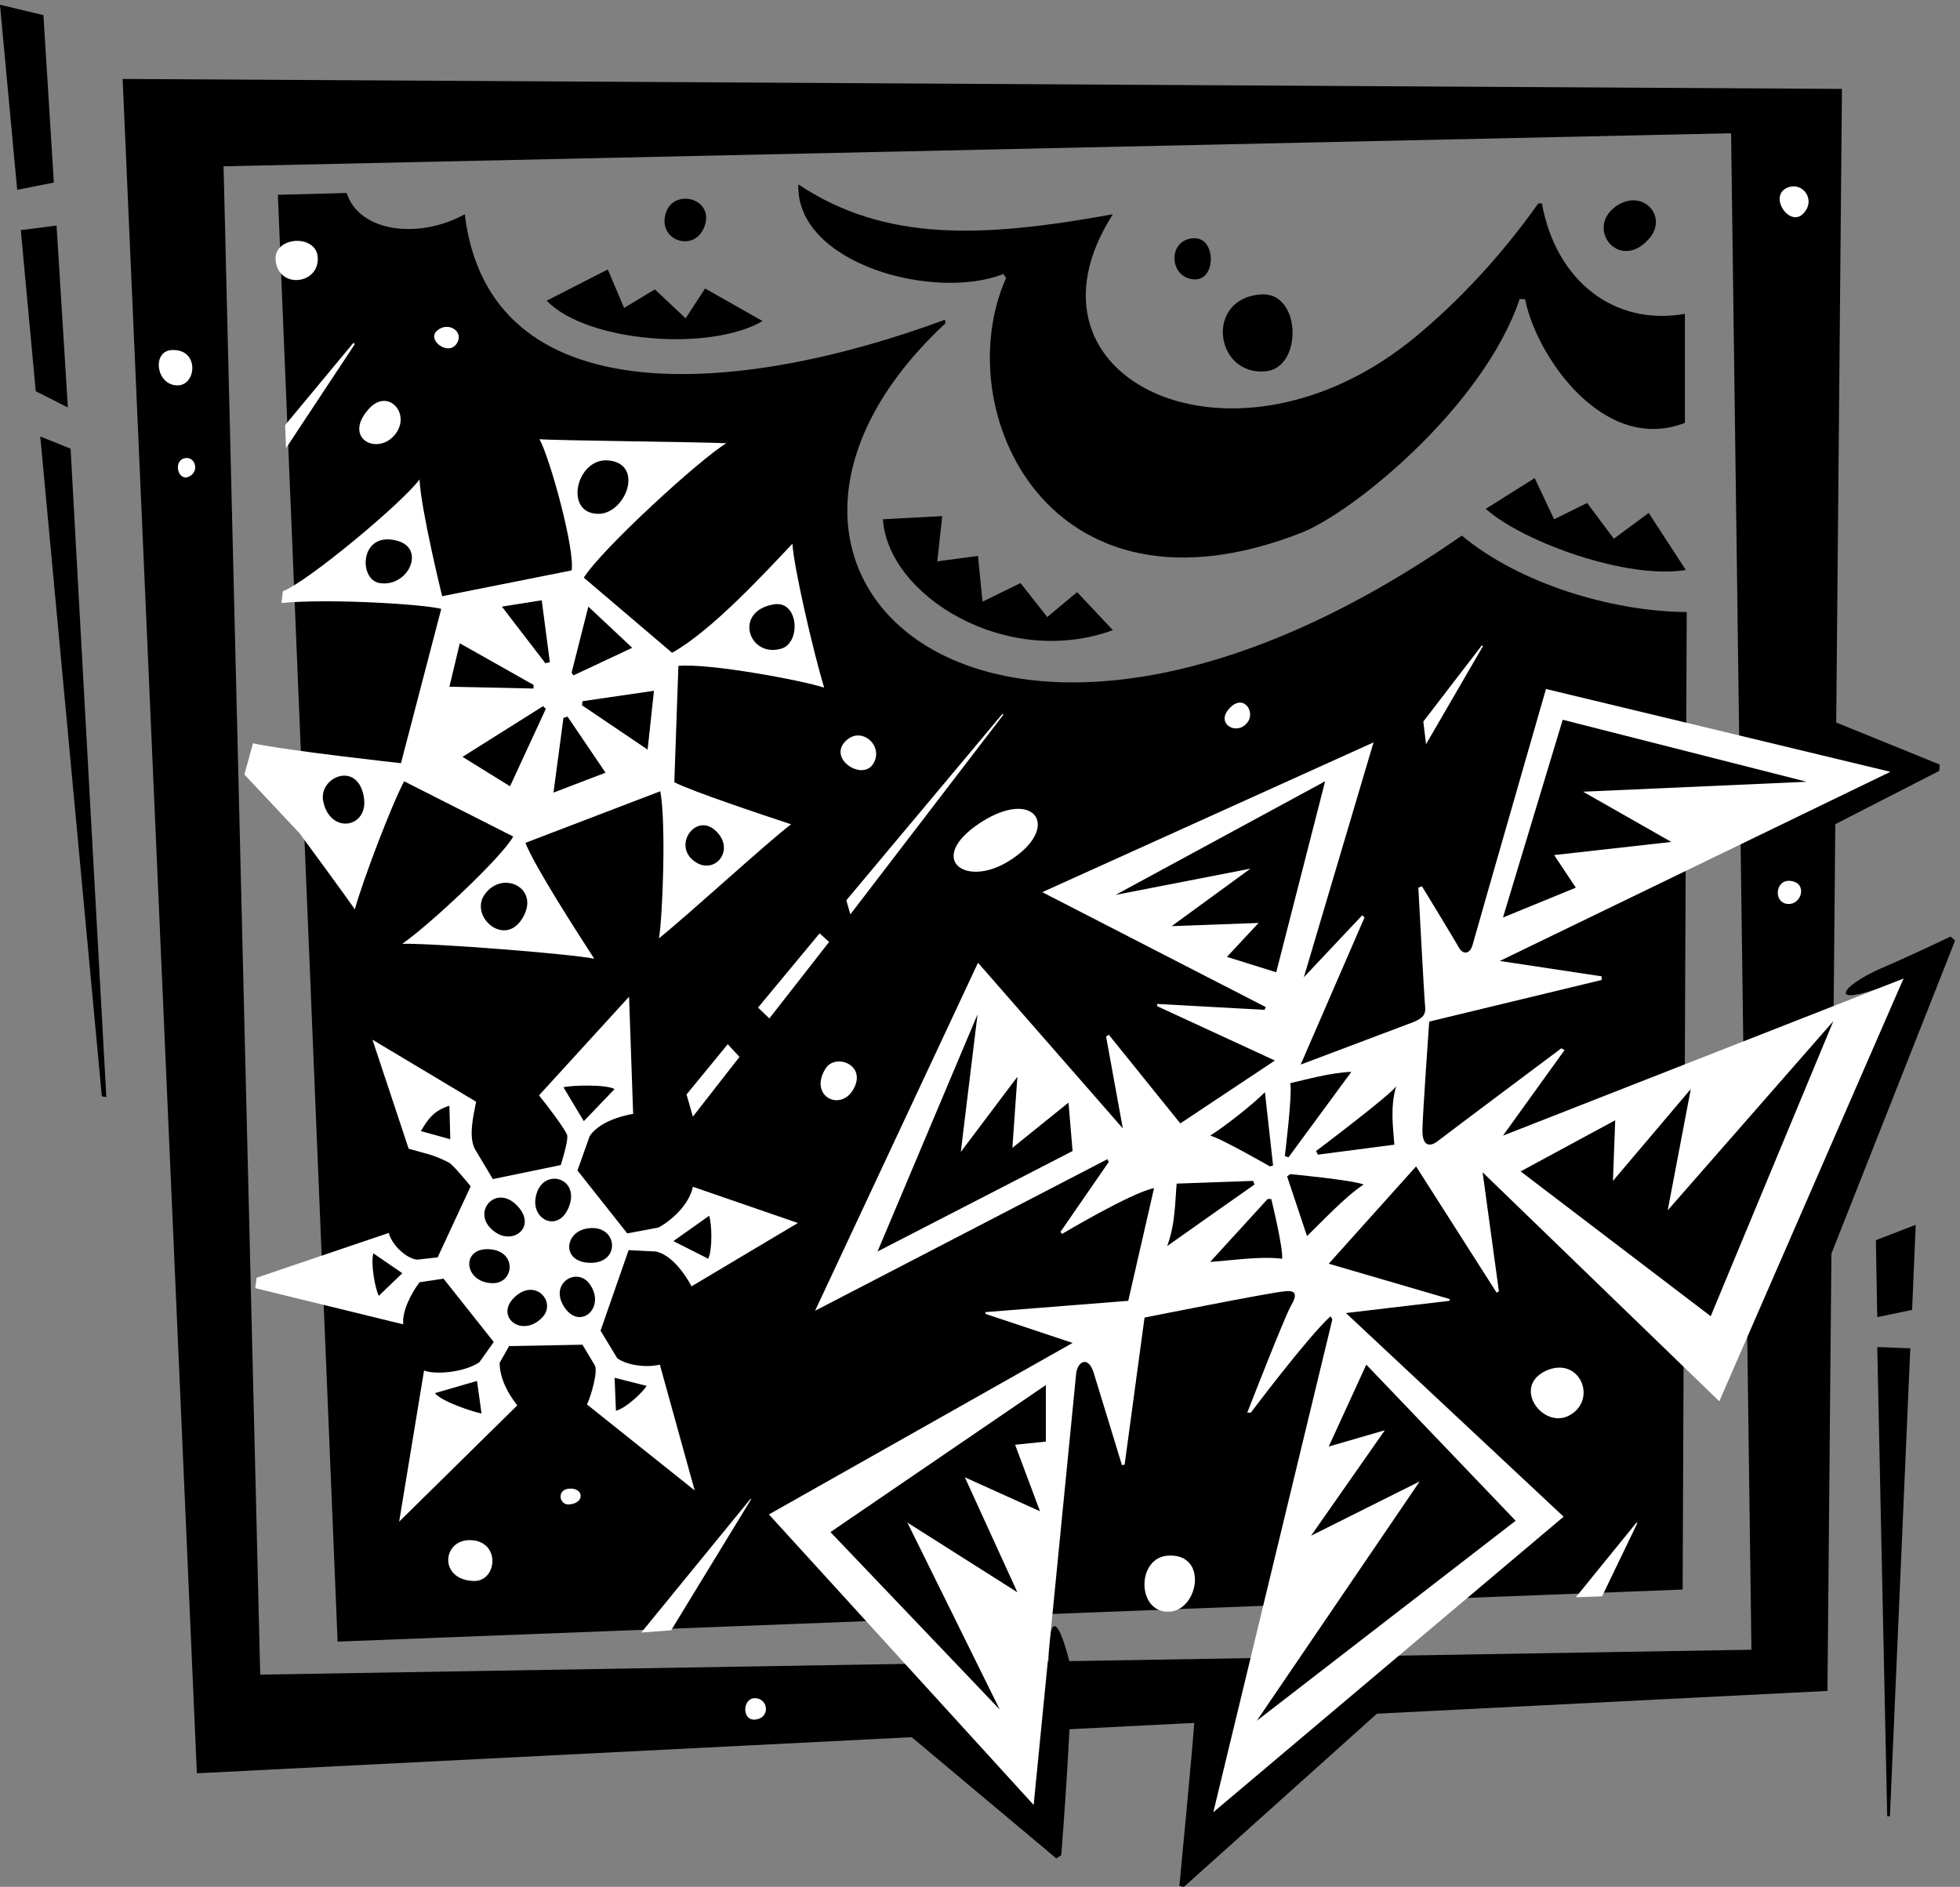
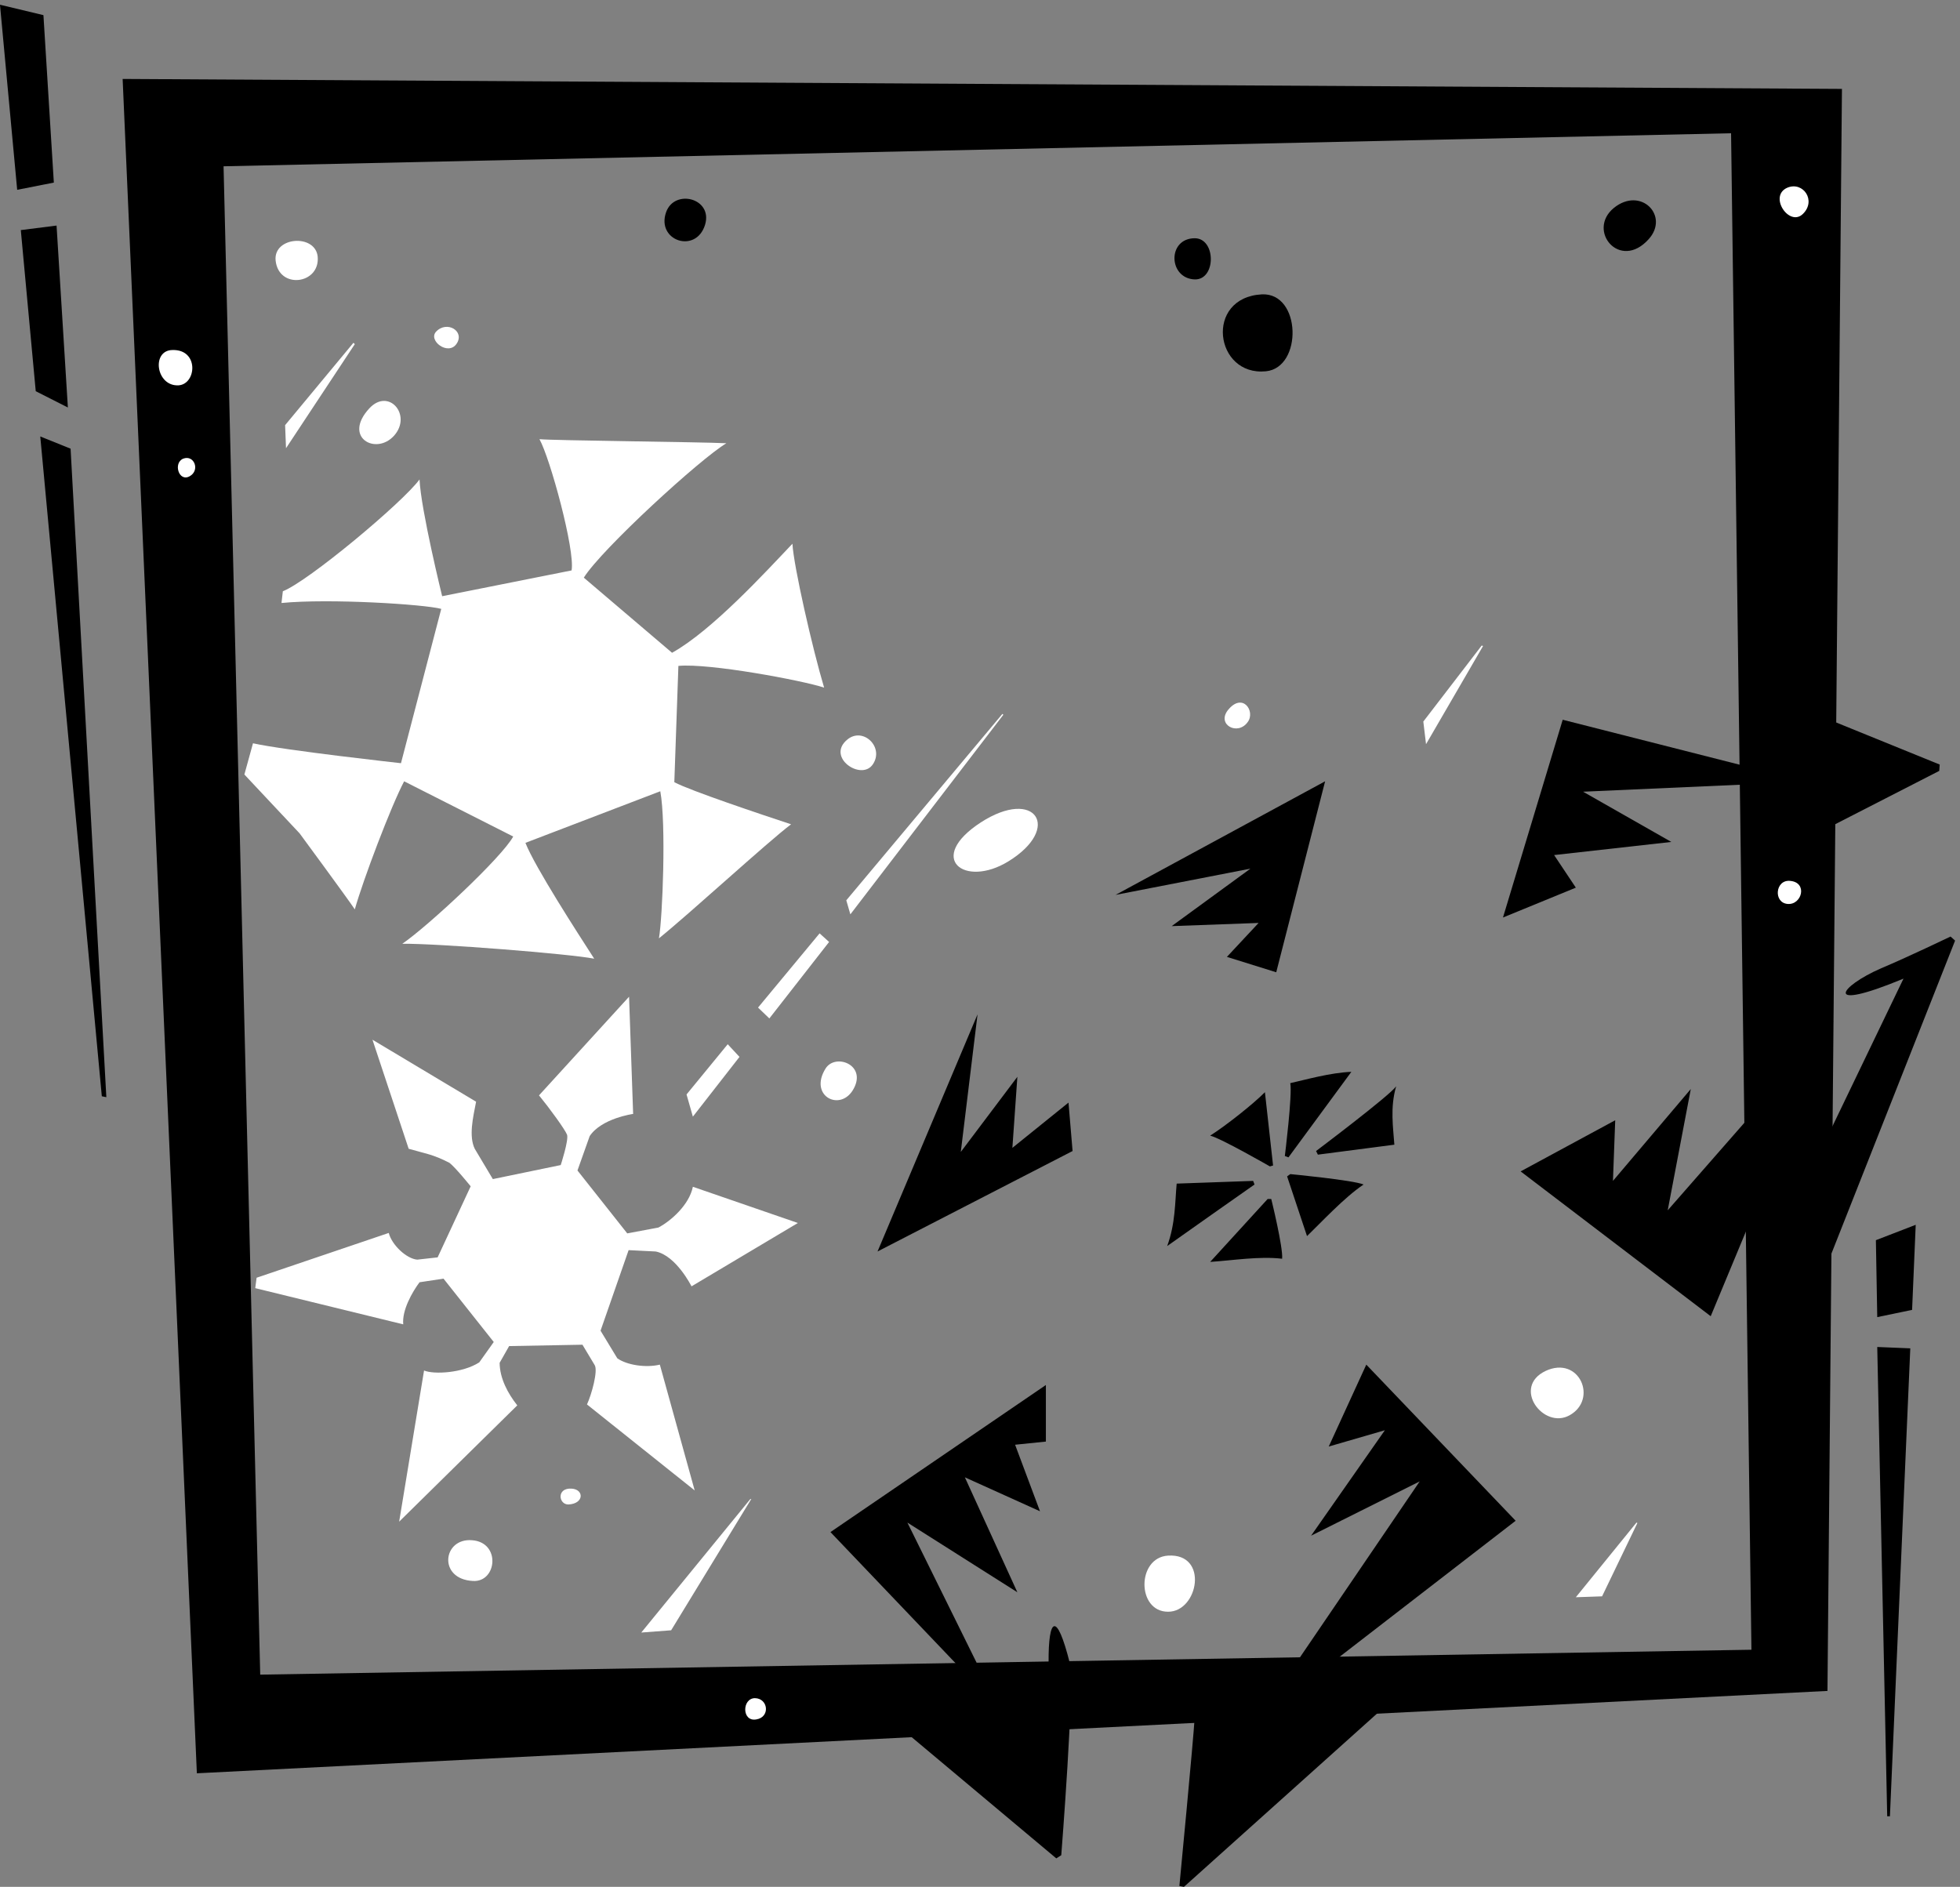
<svg xmlns="http://www.w3.org/2000/svg" xml:space="preserve" width="576" height="554.533">
  <rect width="100%" height="100%" fill="#808080" stroke="none" />
  <path d="m4295.25 2490.25-1-14-240-123-5 237 246-100m24-380 10-9-288-729-5 273 179 372c-181.8-75.6-142.09-17.36-49 23 55.45 23.2 153 70 153 70m-1670-1723c-3.22-54.988-34-375-34-375l10-2 468 420-444-43m-295-307-11-7-340 285 320 40s3.5 79.516 3 109c-.55 97.078 17.5 114.625 47-3 10.92-43.871-19-424-19-424" style="fill:#000;fill-opacity:1;fill-rule:nonzero;stroke:none" transform="matrix(.133 0 0 -.133 -1.233 555.9)" />
  <path d="m503.25 3812.25 81-3333 3295 55-45 3351-3331-73-223 193 3799-22-32-3540-3603-182-164 3744 223-193" style="fill:#000;fill-opacity:1;fill-rule:nonzero;stroke:none" transform="matrix(.133 0 0 -.133 -1.233 555.9)" />
-   <path d="m623.25 3749.25 132-3197 2972 115 9 2160c-166.08 1.24-369.65 62.92-497 169-1045.66-728.98-1728.66-77.76-1141 469l-1 8c-452.96-168.07-1006.98-215.58-1061 233-101.441-55.78-233.273-39.9-261 47l-152-4" style="fill:#000;fill-opacity:1;fill-rule:nonzero;stroke:none" transform="matrix(.133 0 0 -.133 -1.233 555.9)" />
-   <path d="M1773.25 3772.25c192.68-128.4 409.75-117.81 695-66-234.95-366.84 270.68-602.45 671-269 93.18 77.34 187.38 177.48 269 293h8c31.19-171.94 160.7-271.86 316-244v-241c-180.61-69.97-329.19 149.63-353 273l-12 1c-80.34-238.08-368.37-472.23-483-517-560.39-219.14-781.05 273.44-652 563l-6 9c-151.79-60.12-458.87 21.95-453 198m-556-257 135 69 36-85 68 41 68-64 43 66 127-72c-116.59-68.21-388.62-46.9-477 45m743-483 131 7-11-100 90 12 10-101 84 41 59-75 66 55 79-84c-234.95-85.83-497.03 75.65-508 245m1332 23 108 68 43-91 73 36 59-79 77 57 82-126c-126.5-21.57-357.24 59.88-442 135" style="fill:#000;fill-opacity:1;fill-rule:nonzero;stroke:none" transform="matrix(.133 0 0 -.133 -1.233 555.9)" />
  <path d="M2797.25 3529.25c87.61 4.46 90.72-162.31 9-170-113.11-11.16-136.15 162.82-9 170m-148 124c47.16-.2 47.43-92.01 0-91-58.57 2.18-61.07 90.8 0 91m926 67c59.83 48.25 123.36-17.72 77-69-63.55-70.94-137.67 19.07-77 69m-2008-37c-19.93-65.37-108.8-35.59-86 28 18.75 51.73 103.46 30.55 86-28" style="fill:#000;fill-opacity:1;fill-rule:nonzero;stroke:none" transform="matrix(.133 0 0 -.133 -1.233 555.9)" />
  <path d="M936.25 3120.25c-37.18-50.86-246.312-225.58-302-247l-3-26c106.34 10.36 315.473-2.88 353-13l-89-341s-255.609 28.15-327 44l-19-69 122-130s106.313-144.32 122-168c18.461 65.78 79.879 227.79 109 283l241-122c-24.45-45.45-186.73-196.88-245-237 77.594.94 371.18-22.36 424-33-36.41 56.45-131.18 202.84-152 256-21.54 52.73 0 0 0 0l298 114c13.22-71.33 5.02-279.67-3-325 68.86 55.43 239.39 212.37 292 252-65.36 21.54-223.36 74.47-258 93l9 257c68.52 6.4 274.75-32.25 322-48-25.81 86.17-67.64 269.89-70 318-60.67-63.93-178.18-192.12-266-241l-195 166c39.27 62.89 257.14 262.5 315 297-50.88 2.77-386.12 6-413 9 23.44-41.91 79.03-245.22 71-290l-286-57s-46.937 190.73-50 258" style="fill:#fff;fill-opacity:1;fill-rule:nonzero;stroke:none" transform="matrix(.133 0 0 -.133 -1.233 555.9)" />
-   <path d="M885.25 2985.25c66.039-15.92 27.059-103.82-37-94-47.398 7.22-44.48 114.61 37 94m469 177c-71.21 7.19-99.92-116.5-24-118 61.21-1.33 103.57 109.85 24 118m365-318c55.22 9.19 60.33-85.72 16-98-71.62-20.85-106.46 82.91-16 98m-129-500c47.26-43.61-5.15-103.45-50-65-42.89 35.66 7.41 104.5 50 65m-423-187c31.39 62.19-48.88 99.77-87 46-35.58-49.82 49.03-122.53 87-46m-354 261c11.492-68.42-75.43-83.82-90-8-9.488 52.91 76.605 88.89 90 8m212 340 163-92v-8l-186 4 23 96m181 95-88-14 96-125 10 2-18 137m66-160 37 146 97-91-130-61-4 6m182-40-14-130-145 98 1 9 158 23m-107-181-84 124-9-3-22-165 115 44m-211-30-105 65 178 112 6-6-79-171" style="fill:#000;fill-opacity:1;fill-rule:nonzero;stroke:none" transform="matrix(.133 0 0 -.133 -1.233 555.9)" />
  <path d="m832.25 1882.25 229-137c-6.89-35.25-16.44-76.11-3-104l40-67 150 31s17.94 54.79 14 67c-4.45 11.56-38.36 58.15-62 87l199 218 9-259s-69.73-9.56-96-49l-27-76 110-139 69 13c27.91 14.86 67.79 50.04 76 90l232-80-235-140s-33.8 67.8-79 77l-60 3-62-178 37-61c20.86-14.9 62.69-21.52 94-14l77-278-238 190c10.37 22.2 24.73 74.72 17 87l-27 45-162-3-21-37c.25-34.02 17.99-67.64 39-94l-261-257 55 334c21.652-9.08 85.16-5.75 122 18l32 45-111 140-53-8c-16-21.41-39.031-61.65-36-93l-327 80 3 23 292 99c6.996-27.17 39.754-57.25 63-59l45 5 73 157s-33.7 41.9-47 52c-36.996 19.02-53.41 20.34-90 31l-80 241" style="fill:#fff;fill-opacity:1;fill-rule:nonzero;stroke:none" transform="matrix(.133 0 0 -.133 -1.233 555.9)" />
-   <path d="M939.25 1680.25c15.414 26.32 28.652 45.65 63 56l2-74-65 18m315 97c18.5 4.33 92.95 6.7 113-4l-68-71-45 75m-408-461c-8.574 17.52-18.184 71.63-12 94l64-44-52-50m227-260c-18.92 3.67-88.645 26.46-103 45l93 27 10-72m365 61c-10.92-16.23-45.85-48.99-68-55l-3 73 71-18m138 376c5.98-18.14 7.54-74.02-2-95l-77 39 79 56m-425 23c-49.27 50.24-106.58-21.99-45-61 40.91-25.65 89.18 16.27 45 61m116-1c23.57 66.26-66.36 86.63-75 14-5.23-47.76 53.45-73.11 75-14m47-126c70.1-.58 59.4 91-12 75-46.75-10.94-51.14-74.71 12-75m-58-98c34.55-52.44 92.86-.83 56 51-28.16 39.44-90.69 1.42-56-51m-109 23c-46.47-42.58 13.74-91.94 59-47 34.52 33.76-12.95 89.45-59 47m-57 105c-62.89 4.1-56.59-73.51 7-75 48.44-1.25 55.54 71.58-7 75" style="fill:#000;fill-opacity:1;fill-rule:nonzero;stroke:none" transform="matrix(.133 0 0 -.133 -1.233 555.9)" />
  <path d="m793.25 3419.25-152-230-2 51 151 182 3-3m850-1575-103-132-14 49 91 111 26-28m198 254-132-169-25 24 136 164 21-19m38 92 345 412 2-2-338-441-9 31m-212-1323-241-295 66 5 177 290h-2m1960-53-78-162-58-2 134 165 2-1m-473 1771 6-50 126 217-3 1-129-168m839 1122c-30.36-30.48-77.61 40.01-34 58 34.49 13.61 63.61-28.75 34-58m-29-1474c40.07-3.05 26.64-53.65-5-51-31.89 2.65-27.46 53.72 5 51m-2287-1806c29.61-.375 34.4-42.105 3-47-32.14-5.695-31.63 46.625-3 47m-1287 2979c58.922 1.74 53.492-74.78 14-78-50.387-3.24-61.105 77.34-14 78m24-240c24.195 9.03 37.699-25.91 14-39-23.953-13.39-36.906 29.71-14 39m297 446c5.16-61.06-86.344-72.58-93-8-5.082 52.84 88.301 59.22 93 8m114-335c42.801 46.36 95-14.61 55-60-39.832-44.79-114.43-4.39-55 60m193 143c-18.582-27.89-64.383 7.43-45 27 23.77 24.53 63.48.7 45-27m863-875c34.38 29.1 82.03-15.91 57-54-24.78-38.49-104.24 14.71-57 54m295-183c120.91 78.4 180.63-12.49 61-86-96.61-59.28-182.72 6.69-61 86m-343-544c20.96 34.45 90.32 9.57 63-43-27.76-54.35-101.11-18.54-63 43m-781-1042c64.29-4.637 54.98-93.398 2-90-77.746 3.898-66.883 95.301-2 90m213 79c34.89 1.68 34.89 33.445 7 35-33.66 2.141-28.89-35.258-7-35m1325-113c90.44 5.48 67.04-124.238 0-124-69.46-.238-69.64 119.727 0 124m834 408c74.89 35 116.54-62.89 53-98-57.97-31.85-127.63 62.17-53 98m-702 1460c32.56 40.87 61.66-2.29 44-26-22.03-31.08-68.77-5.96-44 26" style="fill:#fff;fill-opacity:1;fill-rule:nonzero;stroke:none" transform="matrix(.133 0 0 -.133 -1.233 555.9)" />
  <path d="m4230.25 1200.25-45-1034h-6l-22 1037 73-3m-73 69-3 170 88 34-8-188-77-16m-4069 2046-33 356 79 10 25-402-71 36m77-127 79-1433-10 2-136 1458 67-27m-118 572-38 409 96-23 23-370-81-16" style="fill:#000;fill-opacity:1;fill-rule:nonzero;stroke:none" transform="matrix(.133 0 0 -.133 -1.233 555.9)" />
-   <path d="m1708.25 833.25 585-642 94 954c3.05 24.76 25.38 39.71 38 3 6.49-20.34 63-206 63-206l6 1 44 325s273.82 54.67 309 58c26.06 3.14 28.76-7.18 15-31-14.04-23.82-97-237-97-237h8s123.98 165.2 176 213l4-7-263-1089 774 653-481 450 229 27v4l-267 78 193 215 178-279 5 3-36 263 523-506 407 934-885-347 136 189-7 4s-256.25-191.59-273-205c-16.61-12.8-34.59-13.11-34 25 .7 37.34 15 239 15 239l381 92v8l-225 34 863 418-761 183s-158.38-550.72-162-565c-6.52-23.23-22.57-20.73-30-7-16.15 27.99-82 136-82 136l-8-3s12.87-243.51 15-263c1.84-20.22-6.91-27.65-39-39-31.38-11.91-236-89-236-89l141 325-5 5-129-137 154 519-732-331 494-254-3-6-237 13v-5l260-120-209-139-158 196-6-4 37-203-320 366s-342.38-731.52-360-769l646 335 3-6-107-155 4-4s152.63 91.04 203 101l-57-249-316-25 1-4 192-64-671-379" style="fill:#fff;fill-opacity:1;fill-rule:nonzero;stroke:none" transform="matrix(.133 0 0 -.133 -1.233 555.9)" />
  <path d="m1844.25 794.25 476 325v-125l-68-7 55-147-166 75 116-254-243 154 204-413-374 392m104 620 221 524-37-304 125 166-11-157 124 100 9-107-431-222m989 1039-463-251 298 58-174-127 192 7-70-75 109-34 108 422m525 136 539-137-494-22 195-111-259-29 48-72-161-66 132 437m-93-998 209 113-5-134 172 203-51-268 366 418-271-652-420 320m-341-427-83-181 124 36-163-233 240 120-360-529 572 442-330 345m-345 506c33.14 20.96 94.59 69.15 121 96l18-162-7-2s-107.56 61.96-132 68m177 116c34.69 7.73 87.81 23.04 135 25l-139-189-8 3s17.01 136.78 12 161m234-7c-13.82-46.73-6.51-91.57-4-129l-169-22-4 8s162.86 122.57 177 143m-72-217c-42.42-28.28-94.82-84.93-125-114l-44 132 7 5s138.97-13.22 162-23m-180-164c-50.37 6-109.41-3.79-159-7l127 139h8s26.46-107.28 24-132m-254 28c18.32 49.48 17.25 97.3 21 138l169 6 3-8s-172.95-121.43-193-136" style="fill:#000;fill-opacity:1;fill-rule:nonzero;stroke:none" transform="matrix(.133 0 0 -.133 -1.233 555.9)" />
</svg>